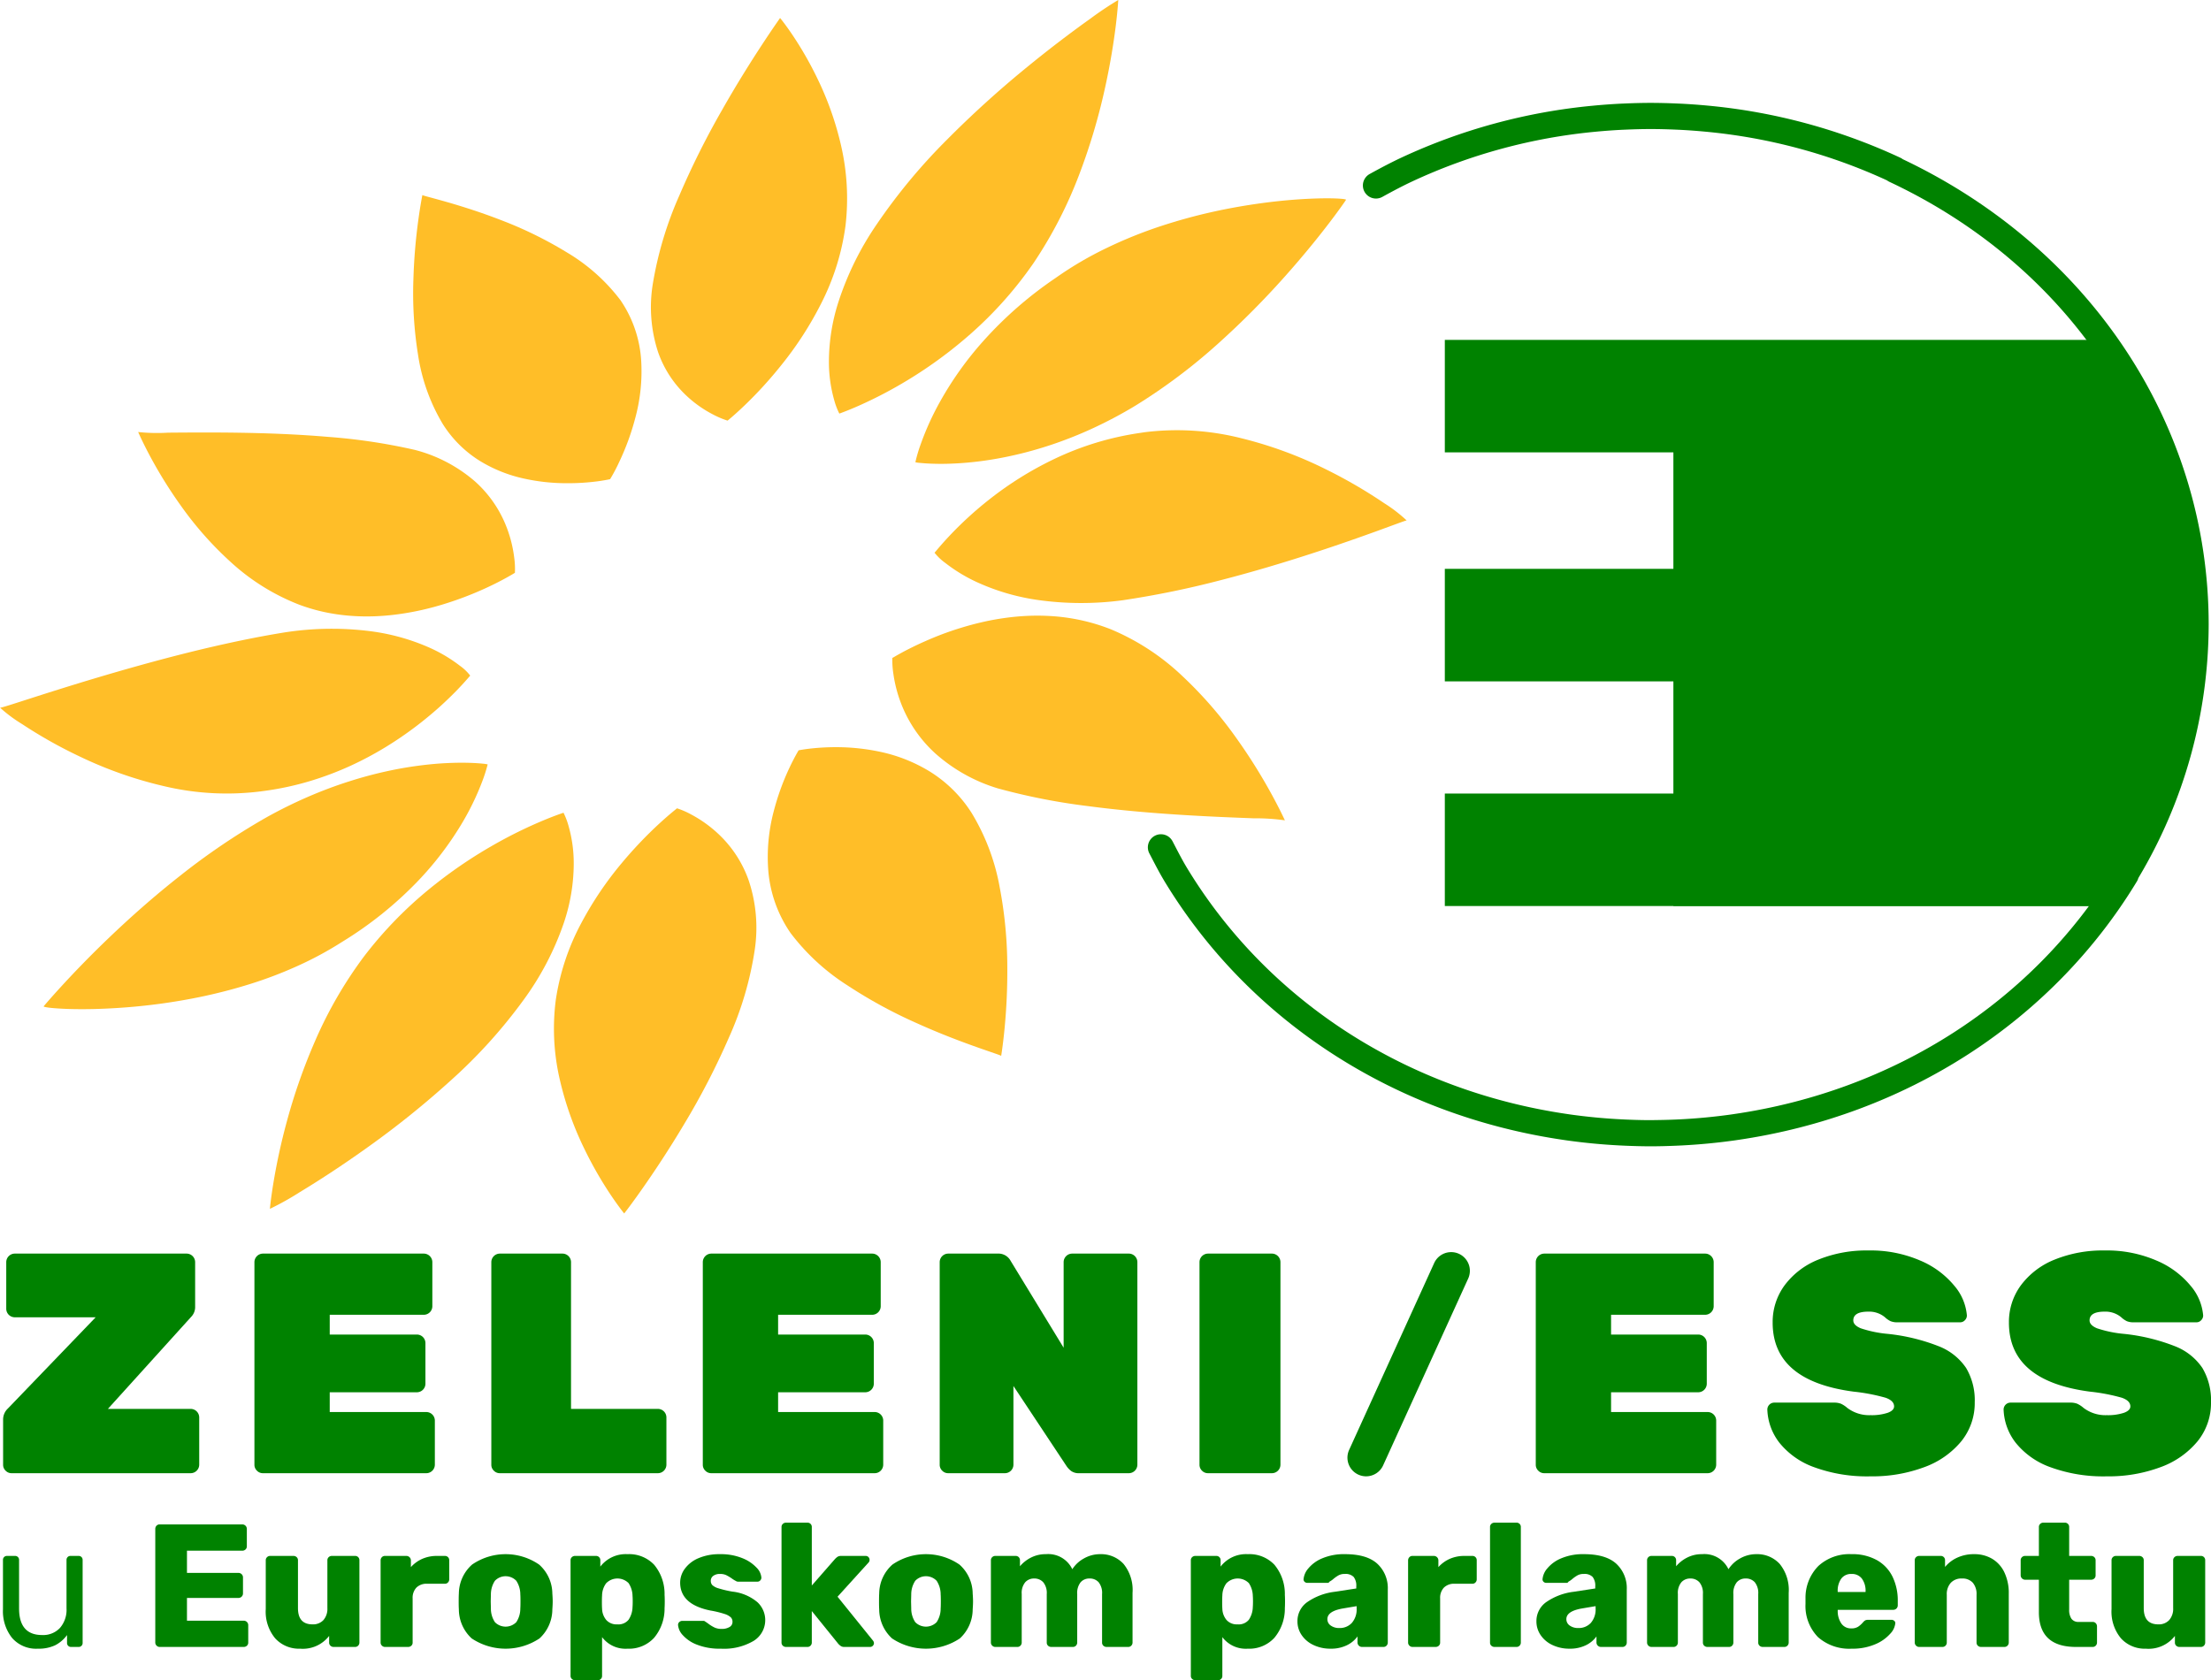
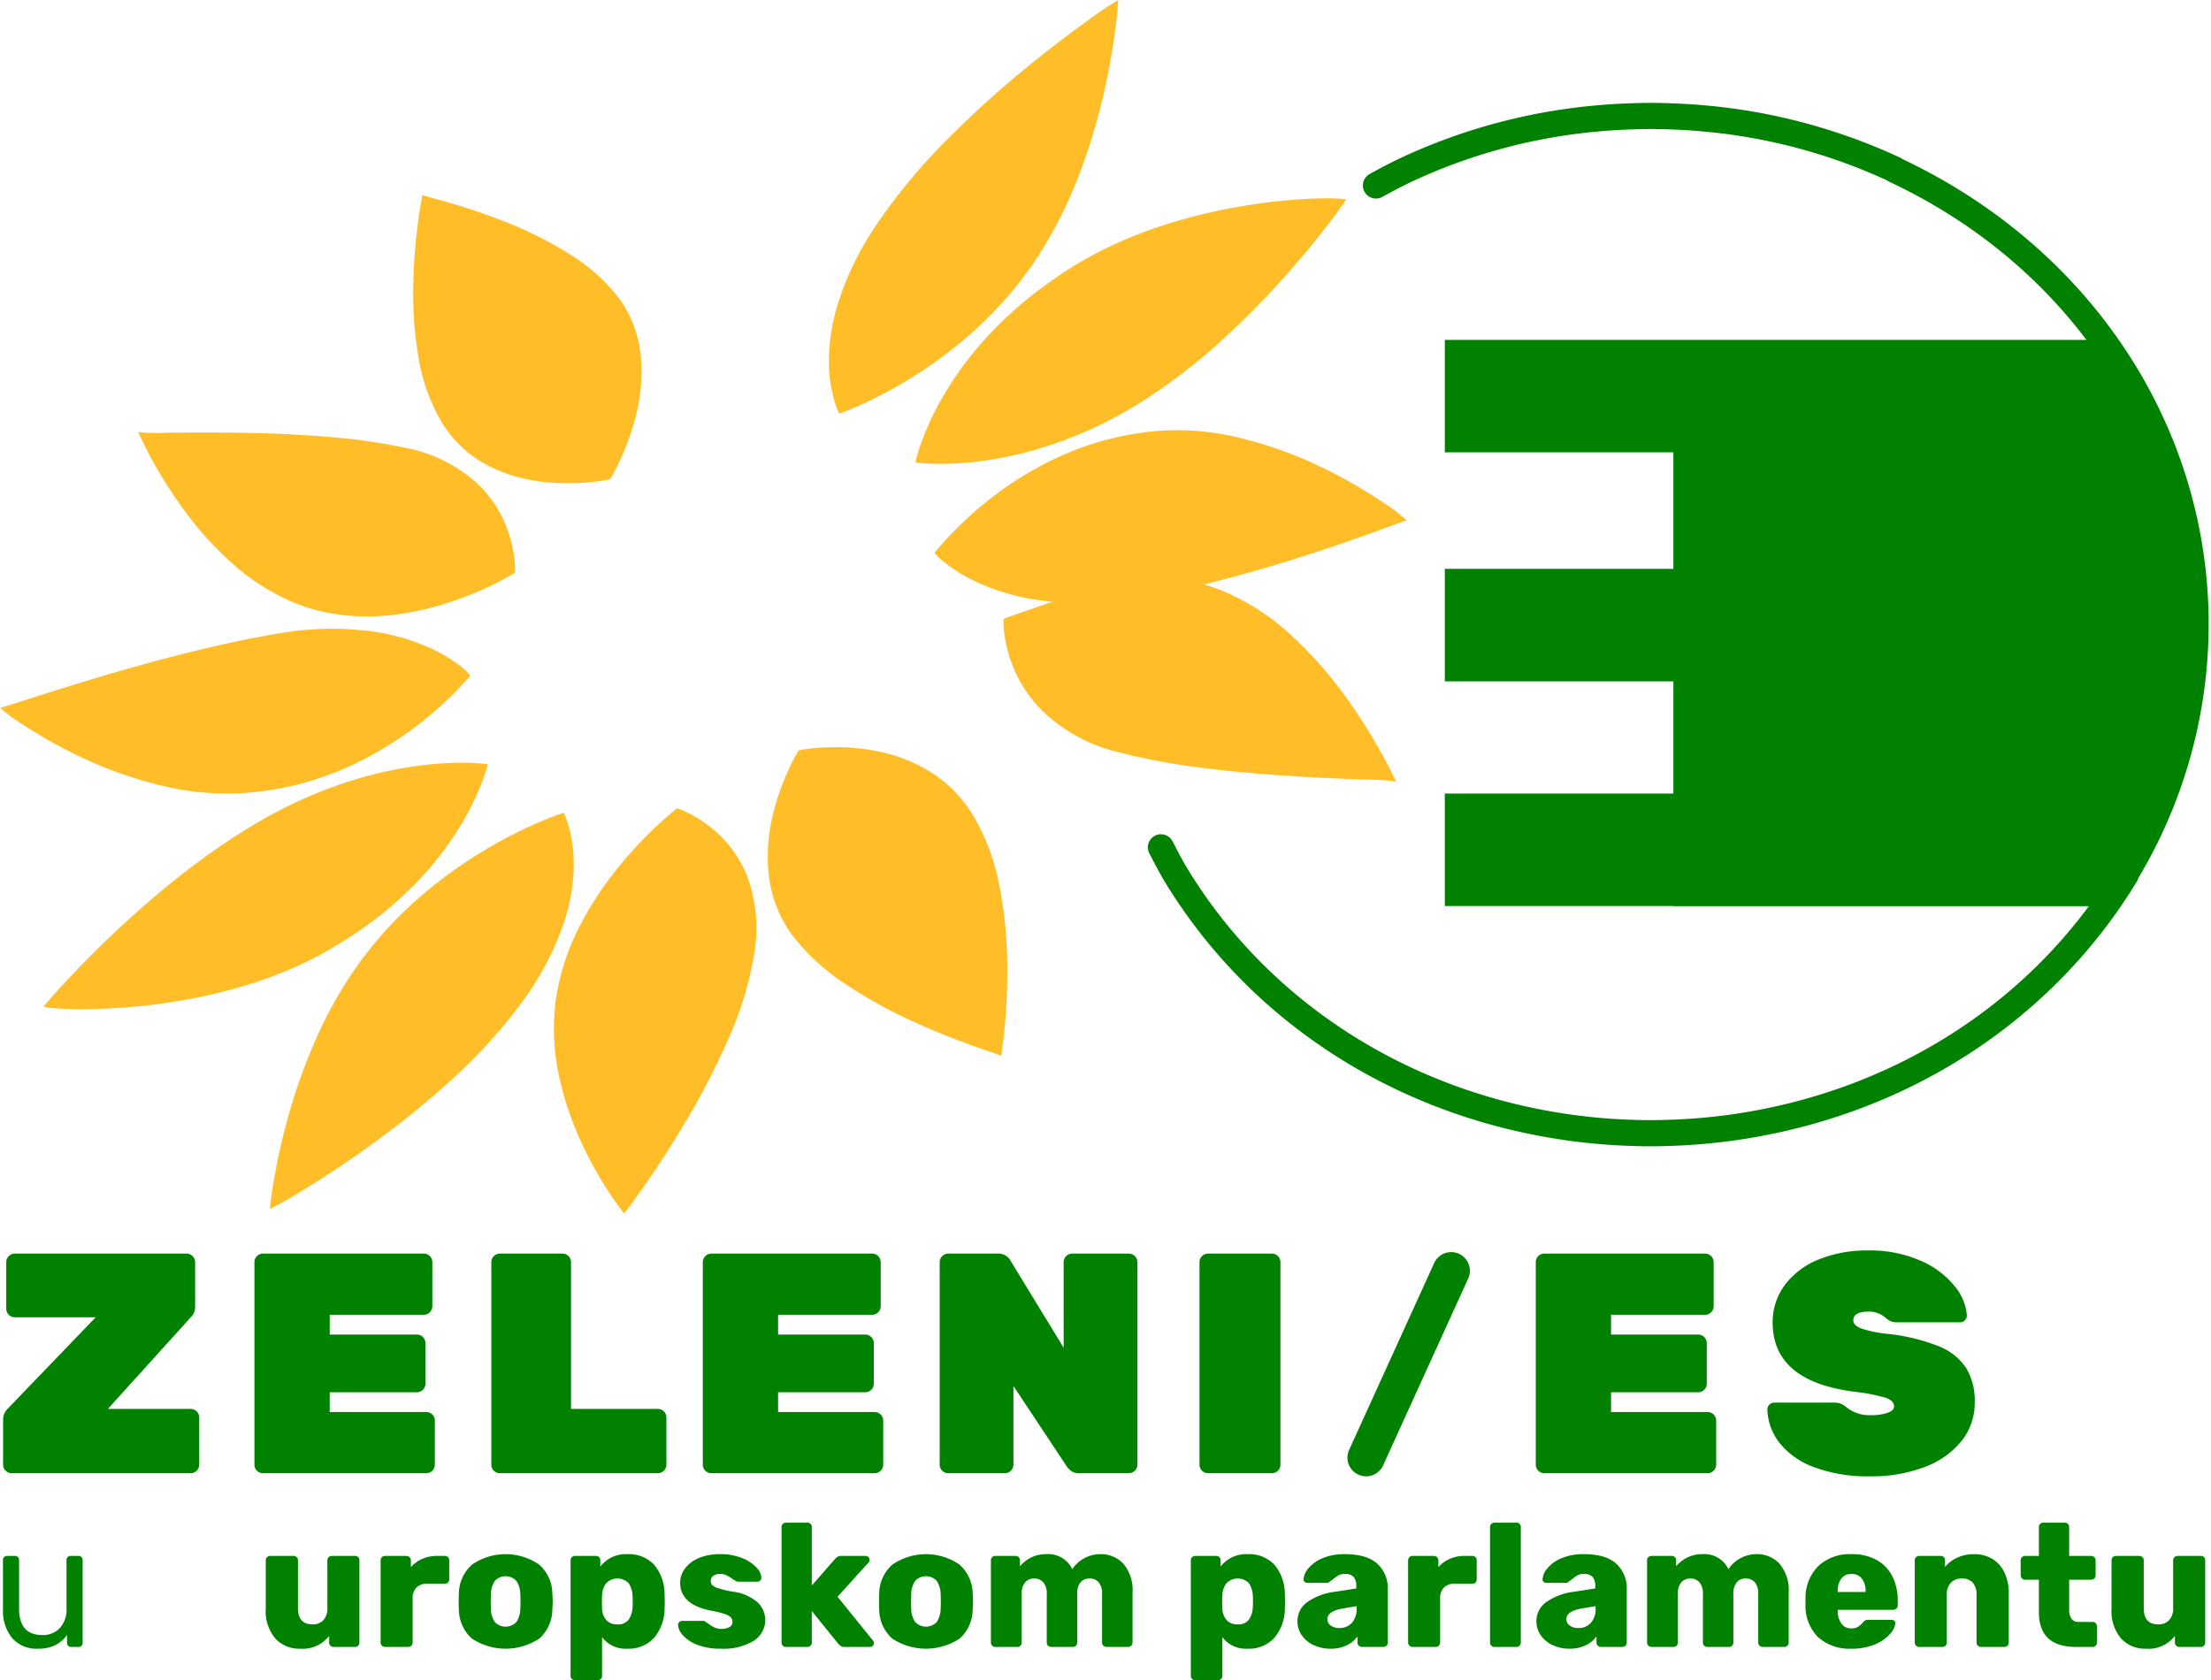
<svg xmlns="http://www.w3.org/2000/svg" id="Layer_1" data-name="Layer 1" width="358.98" height="272.856" viewBox="0 0 358.98 272.856">
  <defs>
    <style>.cls-1{fill:none;}.cls-2{clip-path:url(#clip-path);}.cls-3{fill:#008200;}.cls-4{fill:#ffbe28;}</style>
    <clipPath id="clip-path" transform="translate(-36.434 -47.873)">
      <rect class="cls-1" width="430.866" height="357.165" />
    </clipPath>
  </defs>
  <title>GreensEFA logo-hr</title>
  <g class="cls-2">
    <path class="cls-3" d="M38.394,313.865a6.96,6.96,0,0,1-1.478-4.647v-8.016a.631.631,0,0,1,.654-.654h1.307a.631.631,0,0,1,.654.654v7.873q0,4.322,3.752,4.321a3.742,3.742,0,0,0,2.885-1.151,4.485,4.485,0,0,0,1.066-3.17v-7.873a.631.631,0,0,1,.654-.654h1.308a.631.631,0,0,1,.654.654v13.474a.633.633,0,0,1-.654.653H47.973a.633.633,0,0,1-.654-.653v-1.28a5.442,5.442,0,0,1-1.932,1.662,6.278,6.278,0,0,1-2.814.555,5.171,5.171,0,0,1-4.179-1.748" transform="translate(-36.434 -47.873)" />
-     <path class="cls-3" d="M61.858,315.116a.684.684,0,0,1-.213-.498v-18.447a.743.743,0,0,1,.199-.527.671.671,0,0,1,.512-.213h13.416a.728.728,0,0,1,.739.74v2.813a.668.668,0,0,1-.213.512.739.739,0,0,1-.526.199h-8.982v3.61h8.357a.729.729,0,0,1,.739.739v2.587a.729.729,0,0,1-.739.739h-8.357v3.695h9.21a.728.728,0,0,1,.738.739v2.814a.664.664,0,0,1-.213.512.743.743,0,0,1-.525.199H62.356a.682.682,0,0,1-.498-.213" transform="translate(-36.434 -47.873)" />
    <path class="cls-3" d="M81.117,313.936a6.78,6.78,0,0,1-1.535-4.747v-7.931a.667.667,0,0,1,.213-.511.706.706,0,0,1,.498-.2h3.78a.74.74,0,0,1,.526.2.667.667,0,0,1,.213.511v7.76q0,2.644,2.359,2.644a2.29,2.29,0,0,0,1.777-.697,2.773,2.773,0,0,0,.64-1.947v-7.76a.667.667,0,0,1,.213-.511.739.739,0,0,1,.525-.2h3.752a.683.683,0,0,1,.711.711v13.36a.711.711,0,0,1-.199.498.673.673,0,0,1-.512.213h-3.467a.74.74,0,0,1-.526-.2.664.664,0,0,1-.213-.511v-1.08a5.396,5.396,0,0,1-4.719,2.075,5.212,5.212,0,0,1-4.036-1.677" transform="translate(-36.434 -47.873)" />
    <path class="cls-3" d="M98.442,315.116a.684.684,0,0,1-.213-.498v-13.331a.737.737,0,0,1,.199-.525.665.665,0,0,1,.512-.214h3.467a.729.729,0,0,1,.739.739v1.08a5.436,5.436,0,0,1,1.862-1.35,5.827,5.827,0,0,1,2.373-.469h1.28a.682.682,0,0,1,.71.711v3.098a.703.703,0,0,1-.199.497.664.664,0,0,1-.511.213h-2.871a2.333,2.333,0,0,0-1.748.626,2.413,2.413,0,0,0-.612,1.762v7.163a.668.668,0,0,1-.213.512.743.743,0,0,1-.525.199h-3.752a.682.682,0,0,1-.498-.213" transform="translate(-36.434 -47.873)" />
    <path class="cls-3" d="M113.024,313.95a6.425,6.425,0,0,1-2.089-4.733q-.03-.369-.029-1.279c0-.607.009-1.032.029-1.279a6.363,6.363,0,0,1,2.146-4.705,9.605,9.605,0,0,1,10.886,0,6.366,6.366,0,0,1,2.146,4.705q.057.74.057,1.279,0,.54-.057,1.279a6.425,6.425,0,0,1-2.089,4.733,9.927,9.927,0,0,1-11,0m7.234-2.644a3.972,3.972,0,0,0,.654-2.231c.018-.189.028-.569.028-1.137,0-.569-.01-.947-.028-1.137a4.007,4.007,0,0,0-.654-2.218,2.406,2.406,0,0,0-3.468,0,4.007,4.007,0,0,0-.654,2.218l-.028,1.137.028,1.137a3.972,3.972,0,0,0,.654,2.231,2.434,2.434,0,0,0,3.468,0" transform="translate(-36.434 -47.873)" />
    <path class="cls-3" d="M129.284,320.531a.668.668,0,0,1-.214-.512v-18.76a.668.668,0,0,1,.214-.512.737.737,0,0,1,.525-.199h3.383a.683.683,0,0,1,.711.711v1.023a5.2,5.2,0,0,1,4.405-2.019,5.591,5.591,0,0,1,4.335,1.72,7.404,7.404,0,0,1,1.691,4.904c.019.247.029.596.029,1.051s-.01.816-.029,1.08a7.365,7.365,0,0,1-1.705,4.832,5.527,5.527,0,0,1-4.321,1.763,4.761,4.761,0,0,1-4.121-1.876v6.282a.68.68,0,0,1-.711.71h-3.667a.74.74,0,0,1-.525-.198m9.209-9.622a3.895,3.895,0,0,0,.64-2.09c.018-.188.028-.482.028-.881,0-.397-.01-.691-.028-.881a3.9,3.9,0,0,0-.64-2.089,2.556,2.556,0,0,0-3.652.029,3.43,3.43,0,0,0-.654,1.974c-.019.248-.028.608-.028,1.082,0,.454.009.805.028,1.051a2.985,2.985,0,0,0,.668,1.833,2.225,2.225,0,0,0,1.805.725,2.124,2.124,0,0,0,1.833-.753" transform="translate(-36.434 -47.873)" />
    <path class="cls-3" d="M149.593,314.96a5.921,5.921,0,0,1-2.317-1.563,2.713,2.713,0,0,1-.753-1.65.597.597,0,0,1,.213-.469.699.699,0,0,1,.469-.184h3.44a.389.389,0,0,1,.284.113,6.291,6.291,0,0,1,.54.37,5.736,5.736,0,0,0,1.009.612,2.718,2.718,0,0,0,1.123.212,2.421,2.421,0,0,0,1.264-.298.93.93,0,0,0,.498-.838,1.031,1.031,0,0,0-.27-.74,2.74,2.74,0,0,0-1.023-.554,15.807,15.807,0,0,0-2.289-.554q-4.917-.995-4.917-4.548a3.808,3.808,0,0,1,.753-2.231,5.248,5.248,0,0,1,2.217-1.72,8.553,8.553,0,0,1,3.511-.654,9.25,9.25,0,0,1,3.596.639,6.334,6.334,0,0,1,2.316,1.536,2.586,2.586,0,0,1,.796,1.634.647.647,0,0,1-.185.454.58.58,0,0,1-.44.2h-3.127a.622.622,0,0,1-.398-.114,4.544,4.544,0,0,1-.682-.426,7.682,7.682,0,0,0-.896-.527,2.275,2.275,0,0,0-.98-.184,1.753,1.753,0,0,0-1.108.312.97.97,0,0,0-.398.796,1.005,1.005,0,0,0,.241.697,2.451,2.451,0,0,0,.995.526,17.742,17.742,0,0,0,2.288.54,7.572,7.572,0,0,1,4.051,1.719,3.967,3.967,0,0,1-.626,6.283,9.481,9.481,0,0,1-5.301,1.264,10.126,10.126,0,0,1-3.894-.653" transform="translate(-36.434 -47.873)" />
    <path class="cls-3" d="M163.535,315.13a.668.668,0,0,1-.213-.512v-18.759a.669.669,0,0,1,.213-.512.739.739,0,0,1,.526-.199h3.468a.682.682,0,0,1,.71.711v9.493l3.781-4.321c.037-.038.109-.103.213-.199a1.139,1.139,0,0,1,.327-.213,1.122,1.122,0,0,1,.426-.071h4.008a.6.6,0,0,1,.441.185.638.638,0,0,1,.184.469.624.624,0,0,1-.198.454l-5.003,5.515,5.713,7.078a.763.763,0,0,1,.199.427.631.631,0,0,1-.654.653h-4.121a1.086,1.086,0,0,1-.555-.113,2.561,2.561,0,0,1-.44-.37l-4.321-5.344v5.116a.703.703,0,0,1-.199.498.667.667,0,0,1-.511.213h-3.468a.739.739,0,0,1-.526-.199" transform="translate(-36.434 -47.873)" />
    <path class="cls-3" d="M181.271,313.95a6.425,6.425,0,0,1-2.089-4.733q-.03-.369-.029-1.279c0-.607.009-1.032.029-1.279a6.363,6.363,0,0,1,2.146-4.705,9.605,9.605,0,0,1,10.886,0,6.366,6.366,0,0,1,2.146,4.705q.057.74.057,1.279,0,.54-.057,1.279a6.425,6.425,0,0,1-2.089,4.733,9.927,9.927,0,0,1-11,0m7.234-2.644a3.972,3.972,0,0,0,.654-2.231c.018-.189.028-.569.028-1.137,0-.569-.01-.947-.028-1.137a4.007,4.007,0,0,0-.654-2.218,2.406,2.406,0,0,0-3.468,0,4.007,4.007,0,0,0-.654,2.218l-.028,1.137.028,1.137a3.972,3.972,0,0,0,.654,2.231,2.434,2.434,0,0,0,3.468,0" transform="translate(-36.434 -47.873)" />
    <path class="cls-3" d="M197.531,315.116a.684.684,0,0,1-.213-.498v-13.359a.671.671,0,0,1,.213-.512.705.705,0,0,1,.498-.199h3.296a.682.682,0,0,1,.711.711v.966a5.706,5.706,0,0,1,1.763-1.393,5.168,5.168,0,0,1,2.444-.569,4.322,4.322,0,0,1,4.292,2.445,5.184,5.184,0,0,1,1.905-1.762,5.276,5.276,0,0,1,2.615-.683,4.942,4.942,0,0,1,3.795,1.579,6.697,6.697,0,0,1,1.464,4.704v8.072a.712.712,0,0,1-.2.498.667.667,0,0,1-.511.213h-3.496a.744.744,0,0,1-.526-.199.669.669,0,0,1-.214-.512v-7.873a2.793,2.793,0,0,0-.554-1.919,1.914,1.914,0,0,0-1.492-.611,1.852,1.852,0,0,0-1.436.611,2.798,2.798,0,0,0-.554,1.919v7.873a.711.711,0,0,1-.199.498.669.669,0,0,1-.511.213h-3.497a.745.745,0,0,1-.526-.199.668.668,0,0,1-.213-.512v-7.873a2.747,2.747,0,0,0-.568-1.919,1.928,1.928,0,0,0-1.478-.611,1.894,1.894,0,0,0-1.45.611,2.7,2.7,0,0,0-.568,1.891v7.901a.708.708,0,0,1-.2.498.667.667,0,0,1-.511.213h-3.581a.682.682,0,0,1-.498-.213" transform="translate(-36.434 -47.873)" />
    <path class="cls-3" d="M229.992,320.531a.671.671,0,0,1-.213-.512v-18.76a.671.671,0,0,1,.213-.512.741.741,0,0,1,.526-.199h3.383a.68.68,0,0,1,.71.711v1.023a5.203,5.203,0,0,1,4.406-2.019,5.591,5.591,0,0,1,4.335,1.72,7.41,7.41,0,0,1,1.692,4.904c.018.247.028.596.028,1.051s-.01.816-.028,1.08a7.371,7.371,0,0,1-1.706,4.832,5.529,5.529,0,0,1-4.321,1.763,4.765,4.765,0,0,1-4.122-1.876v6.282a.679.679,0,0,1-.71.71h-3.667a.745.745,0,0,1-.526-.198m9.21-9.622a3.895,3.895,0,0,0,.64-2.09c.018-.188.028-.482.028-.881,0-.397-.01-.691-.028-.881a3.9,3.9,0,0,0-.64-2.089,2.556,2.556,0,0,0-3.652.029,3.431,3.431,0,0,0-.655,1.974c-.018.248-.028.608-.028,1.082,0,.454.01.805.028,1.051a2.997,2.997,0,0,0,.668,1.833,2.228,2.228,0,0,0,1.806.725,2.124,2.124,0,0,0,1.833-.753" transform="translate(-36.434 -47.873)" />
    <path class="cls-3" d="M249.719,315.03a4.691,4.691,0,0,1-1.933-1.606,3.9,3.9,0,0,1-.696-2.246,3.755,3.755,0,0,1,1.605-3.14,9.929,9.929,0,0,1,4.42-1.664l3.526-.54v-.34a2.29,2.29,0,0,0-.427-1.536,1.855,1.855,0,0,0-1.449-.483,2.06,2.06,0,0,0-.953.199,5.192,5.192,0,0,0-.867.597,3.473,3.473,0,0,1-.654.455.328.328,0,0,1-.284.199H248.71a.634.634,0,0,1-.469-.184.515.515,0,0,1-.157-.442,3.112,3.112,0,0,1,.768-1.719,5.801,5.801,0,0,1,2.246-1.634,9.008,9.008,0,0,1,3.723-.683q3.525,0,5.231,1.55a5.384,5.384,0,0,1,1.705,4.192v8.613a.711.711,0,0,1-.199.498.673.673,0,0,1-.512.213H257.55a.73.73,0,0,1-.711-.711v-.995a4.581,4.581,0,0,1-1.734,1.435,5.843,5.843,0,0,1-2.643.555,6.358,6.358,0,0,1-2.743-.583m6.196-3.596a3.34,3.34,0,0,0,.782-2.388v-.341l-2.359.399q-2.388.455-2.388,1.705a1.235,1.235,0,0,0,.555,1.052,2.301,2.301,0,0,0,1.378.397,2.671,2.671,0,0,0,2.032-.824" transform="translate(-36.434 -47.873)" />
    <path class="cls-3" d="M265.267,315.116a.684.684,0,0,1-.213-.498v-13.331a.741.741,0,0,1,.199-.525.665.665,0,0,1,.512-.214h3.468a.731.731,0,0,1,.739.739v1.08a5.432,5.432,0,0,1,1.861-1.35,5.829,5.829,0,0,1,2.374-.469h1.279a.683.683,0,0,1,.711.711v3.098a.704.704,0,0,1-.2.497.662.662,0,0,1-.511.213h-2.87a2.331,2.331,0,0,0-1.748.626,2.409,2.409,0,0,0-.612,1.762v7.163a.665.665,0,0,1-.214.512.741.741,0,0,1-.525.199h-3.752a.685.685,0,0,1-.498-.213" transform="translate(-36.434 -47.873)" />
    <path class="cls-3" d="M278.569,315.13a.668.668,0,0,1-.213-.512v-18.759a.669.669,0,0,1,.213-.512.741.741,0,0,1,.526-.199h3.553a.682.682,0,0,1,.711.711v18.759a.703.703,0,0,1-.199.498.669.669,0,0,1-.512.213h-3.553a.741.741,0,0,1-.526-.199" transform="translate(-36.434 -47.873)" />
    <path class="cls-3" d="M288.519,315.03a4.691,4.691,0,0,1-1.933-1.606,3.9,3.9,0,0,1-.696-2.246,3.755,3.755,0,0,1,1.605-3.14,9.929,9.929,0,0,1,4.42-1.664l3.526-.54v-.34a2.29,2.29,0,0,0-.427-1.536,1.855,1.855,0,0,0-1.449-.483,2.06,2.06,0,0,0-.953.199,5.192,5.192,0,0,0-.867.597,3.472,3.472,0,0,1-.654.455.327.327,0,0,1-.284.199h-3.297a.634.634,0,0,1-.469-.184.515.515,0,0,1-.157-.442,3.112,3.112,0,0,1,.768-1.719,5.801,5.801,0,0,1,2.246-1.634,9.008,9.008,0,0,1,3.723-.683q3.525,0,5.231,1.55a5.384,5.384,0,0,1,1.705,4.192v8.613a.711.711,0,0,1-.199.498.673.673,0,0,1-.512.213h-3.496a.73.73,0,0,1-.711-.711v-.995a4.581,4.581,0,0,1-1.734,1.435,5.843,5.843,0,0,1-2.643.555,6.358,6.358,0,0,1-2.743-.583m6.196-3.596a3.34,3.34,0,0,0,.782-2.388v-.341l-2.359.399q-2.388.455-2.388,1.705a1.235,1.235,0,0,0,.555,1.052,2.301,2.301,0,0,0,1.378.397,2.671,2.671,0,0,0,2.032-.824" transform="translate(-36.434 -47.873)" />
    <path class="cls-3" d="M304.065,315.116a.684.684,0,0,1-.213-.498v-13.359a.671.671,0,0,1,.213-.512.708.708,0,0,1,.498-.199h3.297a.682.682,0,0,1,.711.711v.966a5.706,5.706,0,0,1,1.763-1.393,5.162,5.162,0,0,1,2.444-.569,4.322,4.322,0,0,1,4.292,2.445,5.189,5.189,0,0,1,1.904-1.762,5.282,5.282,0,0,1,2.615-.683,4.941,4.941,0,0,1,3.795,1.579,6.693,6.693,0,0,1,1.464,4.704v8.072a.707.707,0,0,1-.199.498.671.671,0,0,1-.512.213h-3.496a.744.744,0,0,1-.526-.199.668.668,0,0,1-.213-.512v-7.873a2.798,2.798,0,0,0-.554-1.919,1.918,1.918,0,0,0-1.493-.611,1.85,1.85,0,0,0-1.435.611,2.793,2.793,0,0,0-.554,1.919v7.873a.711.711,0,0,1-.199.498.669.669,0,0,1-.512.213h-3.496a.744.744,0,0,1-.526-.199.669.669,0,0,1-.214-.512v-7.873a2.747,2.747,0,0,0-.568-1.919,1.927,1.927,0,0,0-1.477-.611,1.896,1.896,0,0,0-1.451.611,2.7,2.7,0,0,0-.568,1.891v7.901a.706.706,0,0,1-.199.498.669.669,0,0,1-.512.213h-3.581a.685.685,0,0,1-.498-.213" transform="translate(-36.434 -47.873)" />
    <path class="cls-3" d="M331.624,313.752a7.226,7.226,0,0,1-2.047-5.415v-.882a7.325,7.325,0,0,1,2.104-5.287,7.447,7.447,0,0,1,5.372-1.905,8.127,8.127,0,0,1,4.135.981,6.223,6.223,0,0,1,2.531,2.701,8.816,8.816,0,0,1,.837,3.908v.71a.724.724,0,0,1-.738.739h-9.011v.171a3.565,3.565,0,0,0,.597,2.061,1.884,1.884,0,0,0,1.62.782,1.973,1.973,0,0,0,1.095-.27,3.809,3.809,0,0,0,.781-.697,1.515,1.515,0,0,1,.412-.355,1.297,1.297,0,0,1,.498-.071h3.724a.662.662,0,0,1,.44.156.482.482,0,0,1,.185.384,2.898,2.898,0,0,1-.839,1.734,6.64,6.64,0,0,1-2.444,1.705,9.316,9.316,0,0,1-3.795.711,7.669,7.669,0,0,1-5.457-1.861m7.703-7.349v-.057a3.325,3.325,0,0,0-.598-2.117,2.017,2.017,0,0,0-1.676-.754,1.981,1.981,0,0,0-1.664.754,3.393,3.393,0,0,0-.582,2.117v.057Z" transform="translate(-36.434 -47.873)" />
    <path class="cls-3" d="M347.527,315.116a.684.684,0,0,1-.213-.498v-13.359a.671.671,0,0,1,.213-.512.708.708,0,0,1,.498-.199h3.496a.682.682,0,0,1,.711.711v1.08a5.584,5.584,0,0,1,1.976-1.507,6.429,6.429,0,0,1,2.771-.569,5.621,5.621,0,0,1,2.885.74,5.086,5.086,0,0,1,1.989,2.188,7.739,7.739,0,0,1,.726,3.496v7.931a.715.715,0,0,1-.199.498.671.671,0,0,1-.512.213h-3.78a.748.748,0,0,1-.527-.199.671.671,0,0,1-.213-.512v-7.76a2.846,2.846,0,0,0-.611-1.961,2.26,2.26,0,0,0-1.776-.682,2.337,2.337,0,0,0-1.791.696,2.734,2.734,0,0,0-.654,1.947v7.76a.707.707,0,0,1-.199.498.671.671,0,0,1-.512.213h-3.78a.685.685,0,0,1-.498-.213" transform="translate(-36.434 -47.873)" />
    <path class="cls-3" d="M367.469,309.673v-5.259h-2.246a.728.728,0,0,1-.71-.711v-2.444a.667.667,0,0,1,.213-.512.701.701,0,0,1,.497-.199h2.246v-4.689a.666.666,0,0,1,.213-.512.703.703,0,0,1,.497-.199h3.497a.682.682,0,0,1,.71.711v4.689h3.554a.739.739,0,0,1,.525.199.667.667,0,0,1,.213.512v2.444a.664.664,0,0,1-.213.512.739.739,0,0,1-.525.199h-3.554v4.832a2.558,2.558,0,0,0,.37,1.507,1.371,1.371,0,0,0,1.193.512h2.247a.662.662,0,0,1,.51.213.739.739,0,0,1,.2.525v2.615a.704.704,0,0,1-.2.498.665.665,0,0,1-.51.213h-2.702q-6.026,0-6.025-5.656" transform="translate(-36.434 -47.873)" />
    <path class="cls-3" d="M380.799,313.936a6.784,6.784,0,0,1-1.534-4.747v-7.931a.664.664,0,0,1,.213-.511.702.702,0,0,1,.497-.2h3.781a.739.739,0,0,1,.525.2.664.664,0,0,1,.213.511v7.76q0,2.644,2.36,2.644a2.289,2.289,0,0,0,1.776-.697,2.768,2.768,0,0,0,.64-1.947v-7.76a.664.664,0,0,1,.214-.511.736.736,0,0,1,.525-.2h3.752a.683.683,0,0,1,.711.711v13.36a.711.711,0,0,1-.199.498.673.673,0,0,1-.512.213h-3.468a.736.736,0,0,1-.525-.2.661.661,0,0,1-.214-.511v-1.08a5.393,5.393,0,0,1-4.718,2.075,5.213,5.213,0,0,1-4.037-1.677" transform="translate(-36.434 -47.873)" />
    <path class="cls-3" d="M37.346,286.707a1.319,1.319,0,0,1-.407-.968v-7.336a2.441,2.441,0,0,1,.764-1.783l14.264-14.825H38.824a1.392,1.392,0,0,1-1.376-1.375v-7.591a1.393,1.393,0,0,1,1.376-1.376h27.917a1.393,1.393,0,0,1,1.376,1.376v7.234a2.278,2.278,0,0,1-.663,1.681l-13.5,14.927h13.449a1.392,1.392,0,0,1,1.376,1.375v7.693a1.392,1.392,0,0,1-1.376,1.375H38.314a1.323,1.323,0,0,1-.968-.407" transform="translate(-36.434 -47.873)" />
    <path class="cls-3" d="M78.151,286.707a1.32,1.32,0,0,1-.408-.968v-32.91a1.393,1.393,0,0,1,1.376-1.376h26.134a1.393,1.393,0,0,1,1.376,1.376v7.183a1.393,1.393,0,0,1-1.376,1.376H89.97v3.209h14.162a1.393,1.393,0,0,1,1.376,1.376v6.623a1.393,1.393,0,0,1-1.376,1.375H89.97v3.21h15.691a1.39,1.39,0,0,1,1.375,1.375v7.183a1.39,1.39,0,0,1-1.375,1.375h-26.542a1.323,1.323,0,0,1-.968-.407" transform="translate(-36.434 -47.873)" />
    <path class="cls-3" d="M116.614,286.707a1.32,1.32,0,0,1-.408-.968v-32.91a1.393,1.393,0,0,1,1.376-1.376h10.189a1.392,1.392,0,0,1,1.375,1.376v23.842h14.112a1.39,1.39,0,0,1,1.375,1.375v7.693a1.39,1.39,0,0,1-1.375,1.375h-25.676a1.323,1.323,0,0,1-.968-.407" transform="translate(-36.434 -47.873)" />
    <path class="cls-3" d="M150.95,286.707a1.32,1.32,0,0,1-.408-.968v-32.91a1.393,1.393,0,0,1,1.376-1.376h26.134a1.393,1.393,0,0,1,1.376,1.376v7.183a1.393,1.393,0,0,1-1.376,1.376h-15.283v3.209h14.162a1.393,1.393,0,0,1,1.376,1.376v6.623a1.393,1.393,0,0,1-1.376,1.375h-14.162v3.21h15.691a1.39,1.39,0,0,1,1.375,1.375v7.183a1.39,1.39,0,0,1-1.375,1.375h-26.542a1.323,1.323,0,0,1-.968-.407" transform="translate(-36.434 -47.873)" />
    <path class="cls-3" d="M189.412,286.707a1.32,1.32,0,0,1-.408-.968v-32.91a1.393,1.393,0,0,1,1.376-1.376h8.049a2.233,2.233,0,0,1,2.089,1.172l8.609,14.111v-13.907a1.393,1.393,0,0,1,1.376-1.376h9.22a1.392,1.392,0,0,1,1.376,1.376v32.91a1.39,1.39,0,0,1-1.376,1.375h-8.048a2.121,2.121,0,0,1-1.325-.356,3.446,3.446,0,0,1-.764-.816l-8.61-12.99v12.787a1.39,1.39,0,0,1-1.375,1.375h-9.221a1.323,1.323,0,0,1-.968-.407" transform="translate(-36.434 -47.873)" />
    <path class="cls-3" d="M231.593,286.707a1.323,1.323,0,0,1-.407-.968v-32.91a1.392,1.392,0,0,1,1.376-1.376h10.392a1.392,1.392,0,0,1,1.375,1.376v32.91a1.39,1.39,0,0,1-1.375,1.375h-10.392a1.325,1.325,0,0,1-.969-.407" transform="translate(-36.434 -47.873)" />
    <path class="cls-3" d="M286.19,286.707a1.323,1.323,0,0,1-.407-.968v-32.91a1.392,1.392,0,0,1,1.376-1.376h26.134a1.395,1.395,0,0,1,1.376,1.376v7.183a1.395,1.395,0,0,1-1.376,1.376h-15.284v3.209h14.162a1.392,1.392,0,0,1,1.376,1.376v6.623a1.392,1.392,0,0,1-1.376,1.375h-14.162v3.21h15.691a1.39,1.39,0,0,1,1.376,1.375v7.183a1.39,1.39,0,0,1-1.376,1.375h-26.541a1.325,1.325,0,0,1-.969-.407" transform="translate(-36.434 -47.873)" />
    <path class="cls-3" d="M330.995,286.146a12.744,12.744,0,0,1-5.63-3.948,9.287,9.287,0,0,1-1.986-5.426,1.13,1.13,0,0,1,1.121-1.12h9.679a3.06,3.06,0,0,1,1.146.178,4.345,4.345,0,0,1,1.044.687,5.877,5.877,0,0,0,3.771,1.172,8.264,8.264,0,0,0,2.776-.382q1.042-.382,1.044-1.044,0-.916-1.375-1.401a30.663,30.663,0,0,0-5.196-.993q-13.145-1.732-13.144-11.208a10.028,10.028,0,0,1,1.961-6.088,12.709,12.709,0,0,1,5.476-4.152,20.765,20.765,0,0,1,8.101-1.477,20.284,20.284,0,0,1,8.405,1.63,14.401,14.401,0,0,1,5.553,4.1,8.496,8.496,0,0,1,2.038,4.815,1.079,1.079,0,0,1-.331.79,1.026,1.026,0,0,1-.739.331h-10.189a2.842,2.842,0,0,1-1.121-.179,3.59,3.59,0,0,1-.917-.637,4.002,4.002,0,0,0-2.699-.917q-2.447,0-2.445,1.427,0,.765,1.197,1.274a19.212,19.212,0,0,0,4.457.917,31.426,31.426,0,0,1,8.177,1.987,9.54,9.54,0,0,1,4.483,3.54,10.261,10.261,0,0,1,1.401,5.578,9.83,9.83,0,0,1-2.191,6.343,13.943,13.943,0,0,1-6.037,4.203,24.096,24.096,0,0,1-8.685,1.478,24.999,24.999,0,0,1-9.145-1.478" transform="translate(-36.434 -47.873)" />
-     <path class="cls-3" d="M369.356,286.146a12.744,12.744,0,0,1-5.63-3.948,9.287,9.287,0,0,1-1.986-5.426,1.13,1.13,0,0,1,1.121-1.12h9.679a3.061,3.061,0,0,1,1.146.178,4.345,4.345,0,0,1,1.044.687,5.878,5.878,0,0,0,3.771,1.172,8.264,8.264,0,0,0,2.776-.382q1.043-.382,1.044-1.044,0-.916-1.375-1.401a30.663,30.663,0,0,0-5.196-.993q-13.145-1.732-13.144-11.208a10.028,10.028,0,0,1,1.961-6.088,12.709,12.709,0,0,1,5.476-4.152,20.765,20.765,0,0,1,8.101-1.477,20.284,20.284,0,0,1,8.405,1.63,14.4,14.4,0,0,1,5.553,4.1,8.496,8.496,0,0,1,2.038,4.815,1.079,1.079,0,0,1-.331.79,1.026,1.026,0,0,1-.739.331h-10.189a2.842,2.842,0,0,1-1.121-.179,3.591,3.591,0,0,1-.917-.637,4.002,4.002,0,0,0-2.699-.917q-2.447,0-2.445,1.427,0,.765,1.197,1.274a19.212,19.212,0,0,0,4.457.917,31.426,31.426,0,0,1,8.177,1.987,9.54,9.54,0,0,1,4.483,3.54,10.261,10.261,0,0,1,1.401,5.578,9.83,9.83,0,0,1-2.191,6.343,13.943,13.943,0,0,1-6.037,4.203,24.096,24.096,0,0,1-8.685,1.478,24.999,24.999,0,0,1-9.145-1.478" transform="translate(-36.434 -47.873)" />
    <path class="cls-3" d="M258.239,287.621a3.032,3.032,0,0,1-2.76-4.288l13.808-30.343a3.034,3.034,0,1,1,5.524,2.512l-13.812,30.343a3.035,3.035,0,0,1-2.76,1.776" transform="translate(-36.434 -47.873)" />
    <path class="cls-3" d="M392.471,149.857a79.908,79.908,0,0,1-14.025,45.176h-70.32v-.024h-37.109v-18.269h37.109v-18.219h-37.109v-18.27h37.109v-18.915h-37.109v-18.269h106.337a80.12,80.12,0,0,1,15.117,46.79" transform="translate(-36.434 -47.873)" />
-     <path class="cls-4" d="M163.088,50.794h0c0,.01-1.133,1.595-2.875,4.252-1.745,2.655-4.099,6.375-6.525,10.655a134.532,134.532,0,0,0-6.994,14.006,59.036,59.036,0,0,0-4.273,14.295,23.428,23.428,0,0,0,.855,11.037,17.618,17.618,0,0,0,4.287,6.783,19.016,19.016,0,0,0,4.749,3.418,13.892,13.892,0,0,0,2.253.94s1.055-.841,2.678-2.393a66.903,66.903,0,0,0,6.051-6.627,56.52,56.52,0,0,0,6.48-10.032,39.225,39.225,0,0,0,3.939-12.614,38.113,38.113,0,0,0-.712-12.952,50.585,50.585,0,0,0-3.758-10.74,57.516,57.516,0,0,0-4.175-7.323c-1.171-1.736-1.976-2.705-1.98-2.705" transform="translate(-36.434 -47.873)" />
    <path class="cls-4" d="M83.165,150.495c-.027.004-.05.008-.078.013a.209.209,0,0,0-.079.01.539.539,0,0,1-.076.009c-.029.004-.055.008-.084.014-5.135.818-10.505,1.982-15.701,3.267-5.188,1.293-10.201,2.705-14.617,4.018-4.414,1.31-8.235,2.531-11.047,3.431-2.805.906-4.606,1.49-4.976,1.542h-.069c0-.006-.004-.006-.004-.01a23.377,23.377,0,0,0,3.56,2.655,75.909,75.909,0,0,0,9.503,5.338,65.819,65.819,0,0,0,13.522,4.749,44.059,44.059,0,0,0,15.615.876.345.345,0,0,0,.065-.004.361.361,0,0,1,.065-.008c.017-.005.04-.005.063-.009.019-.006.042-.006.059-.01.046-.006.084-.013.124-.019.036,0,.078-.009.118-.013a1.122,1.122,0,0,1,.12-.014c.041-.009.077-.013.119-.019a48.132,48.132,0,0,0,7.441-1.608,51.597,51.597,0,0,0,6.595-2.495,55.464,55.464,0,0,0,5.703-3.048c1.749-1.07,3.34-2.172,4.771-3.254,1.434-1.083,2.701-2.144,3.804-3.123,1.096-.982,2.023-1.886,2.778-2.655.748-.767,1.325-1.402,1.71-1.844.393-.439.597-.691.61-.691a7.641,7.641,0,0,0-1.667-1.597,24.244,24.244,0,0,0-5.274-3.088,34.554,34.554,0,0,0-9.208-2.524,49.928,49.928,0,0,0-13.465.111" transform="translate(-36.434 -47.873)" />
    <path class="cls-4" d="M222.464,118.042c-.068.009-.137.017-.209.027-.069.009-.138.022-.212.032-.067.009-.136.019-.204.032-.074.01-.144.023-.21.031a48.252,48.252,0,0,0-14.108,4.288,55.979,55.979,0,0,0-10.482,6.545,59.243,59.243,0,0,0-6.549,6.001c-1.499,1.595-2.285,2.627-2.325,2.632a8.658,8.658,0,0,0,1.736,1.654,26.013,26.013,0,0,0,5.471,3.274,35.861,35.861,0,0,0,9.497,2.74,50.547,50.547,0,0,0,13.824.056,150.045,150.045,0,0,0,15.955-3.268c5.238-1.348,10.256-2.861,14.648-4.288,4.393-1.424,8.152-2.76,10.873-3.746,2.72-.992,4.4-1.627,4.629-1.66h.029v.004a24.002,24.002,0,0,0-3.649-2.806,80.103,80.103,0,0,0-9.637-5.585,66.381,66.381,0,0,0-13.588-4.971,42.541,42.541,0,0,0-15.489-.992" transform="translate(-36.434 -47.873)" />
    <path class="cls-4" d="M58.858,118.008h0v.009l.004.01.004.004a.016.016,0,0,1-.004-.01.014.014,0,0,1-.004-.009Zm.008.023c.082.183.713,1.631,1.869,3.807a73.677,73.677,0,0,0,5.046,8.134,56.151,56.151,0,0,0,8.112,9.173,35.378,35.378,0,0,0,11.07,6.906,29.372,29.372,0,0,0,4.112,1.211,31.366,31.366,0,0,0,4.1.602,34.6,34.6,0,0,0,4.023.092,38.036,38.036,0,0,0,3.883-.334c1.332-.177,2.619-.416,3.863-.694,1.244-.284,2.44-.606,3.573-.956,1.135-.351,2.213-.721,3.214-1.1,1.006-.38,1.936-.763,2.787-1.139.855-.374,1.623-.74,2.299-1.074.677-.338,1.257-.645,1.728-.904.475-.262.845-.472,1.097-.622.251-.151.387-.233.393-.233a13.393,13.393,0,0,0-.115-2.485,20.654,20.654,0,0,0-1.564-5.727,19.161,19.161,0,0,0-4.778-6.613,24.078,24.078,0,0,0-9.754-5.133,94.762,94.762,0,0,0-14.104-2.121c-4.963-.426-10.005-.607-14.527-.676-4.525-.068-8.538-.032-11.455-.009a29.637,29.637,0,0,1-4.872-.105" transform="translate(-36.434 -47.873)" />
    <path class="cls-4" d="M105.012,79.545c0,.004-.311,1.513-.649,3.981a90.633,90.633,0,0,0-.809,9.721,62.877,62.877,0,0,0,.744,12.175,30.737,30.737,0,0,0,4.037,11.326,18.887,18.887,0,0,0,6.06,6.005,23.14,23.14,0,0,0,7.17,2.851,32.034,32.034,0,0,0,6.856.74,37.08,37.08,0,0,0,5.118-.319c.307-.041.582-.083.824-.124s.448-.078.616-.11c.17-.031.298-.059.384-.076a.67.67,0,0,0,.133-.036,27.071,27.071,0,0,0,1.474-2.785,40.29,40.29,0,0,0,2.589-7.07,28.994,28.994,0,0,0,.978-9.411,19.513,19.513,0,0,0-3.355-9.781,30.256,30.256,0,0,0-8.67-7.746,64.381,64.381,0,0,0-10.663-5.242c-3.486-1.358-6.705-2.348-9.043-3.016-2.341-.667-3.804-1.014-3.794-1.083" transform="translate(-36.434 -47.873)" />
    <path class="cls-4" d="M241.248,80.868c-2.419.33-5.055.777-7.812,1.385a88.545,88.545,0,0,0-8.542,2.344,72.221,72.221,0,0,0-8.722,3.52,57.262,57.262,0,0,0-8.369,4.912,63.247,63.247,0,0,0-11.746,10.256,54.852,54.852,0,0,0-6.91,9.662,45.154,45.154,0,0,0-3.267,7.18,23.305,23.305,0,0,0-.824,2.816,5.821,5.821,0,0,0,.759.105c.498.049,1.228.108,2.171.133.946.031,2.098.031,3.431-.038,1.336-.063,2.854-.191,4.527-.416,1.617-.219,3.376-.528,5.259-.96,1.883-.429,3.89-.982,5.988-1.686a66.27,66.27,0,0,0,6.566-2.605,71.127,71.127,0,0,0,6.993-3.707,93.047,93.047,0,0,0,13.543-10.176,138.297,138.297,0,0,0,10.852-10.929c3.067-3.441,5.526-6.516,7.218-8.738,1.69-2.222,2.614-3.588,2.614-3.607.009-.067-.342-.136-1.002-.181-.653-.046-1.618-.073-2.829-.056-1.215.019-2.682.078-4.349.201-1.669.124-3.532.311-5.549.585" transform="translate(-36.434 -47.873)" />
    <path class="cls-4" d="M217.995,47.873a54.361,54.361,0,0,0-4.542,3.039c-2.71,1.928-6.413,4.694-10.499,8.048a167.687,167.687,0,0,0-12.765,11.592,94.314,94.314,0,0,0-11.355,13.669,49.016,49.016,0,0,0-6.299,12.773,31.782,31.782,0,0,0-1.517,9.704,22.717,22.717,0,0,0,.865,6.174,11.589,11.589,0,0,0,.825,2.166c.006-.008,1.199-.407,3.183-1.288a70.166,70.166,0,0,0,7.927-4.155,71.392,71.392,0,0,0,10.266-7.556,63.247,63.247,0,0,0,10.183-11.485,70.548,70.548,0,0,0,7.395-14.35,98.953,98.953,0,0,0,4.13-13.81c.936-4.197,1.49-7.821,1.807-10.398.314-2.578.396-4.113.4-4.119v-.004Z" transform="translate(-36.434 -47.873)" />
    <path class="cls-4" d="M146.358,179.139h0c0,.01-1.078.832-2.733,2.345a67.787,67.787,0,0,0-6.189,6.485,56.127,56.127,0,0,0-6.649,9.858,38.255,38.255,0,0,0-4.118,12.455,36.545,36.545,0,0,0,.68,13.024,52.235,52.235,0,0,0,3.926,11.06,62.645,62.645,0,0,0,4.401,7.681c1.244,1.843,2.098,2.887,2.102,2.887.009,0,1.204-1.536,3.018-4.128,1.813-2.587,4.25-6.234,6.758-10.448a120.286,120.286,0,0,0,7.176-13.875,54.533,54.533,0,0,0,4.25-14.402,24.225,24.225,0,0,0-1.009-11.296,18.928,18.928,0,0,0-4.433-7.03,20.513,20.513,0,0,0-4.868-3.607,13.76,13.76,0,0,0-2.312-1.009" transform="translate(-36.434 -47.873)" />
    <path class="cls-4" d="M104.28,172.232c-1.615.214-3.365.515-5.234.931-1.869.412-3.857.942-5.942,1.61-2.083.662-4.263,1.467-6.522,2.44a75.073,75.073,0,0,0-6.964,3.44,110.312,110.312,0,0,0-13.998,9.485c-4.311,3.391-8.204,6.873-11.477,10.009-3.272,3.127-5.923,5.914-7.76,7.92-1.837,2.001-2.857,3.225-2.865,3.231-.009.082.488.188,1.411.274.93.086,2.276.164,3.958.182,1.687.02,3.707-.018,5.973-.15,2.272-.128,4.786-.352,7.461-.708,2.302-.311,4.725-.717,7.206-1.247,2.485-.535,5.032-1.195,7.579-1.997a67.272,67.272,0,0,0,7.607-2.898,56.707,56.707,0,0,0,7.291-3.939,61.443,61.443,0,0,0,12.124-9.699,52.476,52.476,0,0,0,7.17-9.314,43.034,43.034,0,0,0,3.424-7.006,24.876,24.876,0,0,0,.891-2.789,5.764,5.764,0,0,0-.799-.118c-.517-.055-1.284-.111-2.263-.138-.982-.026-2.18-.022-3.568.046-1.386.063-2.963.202-4.703.435m11.333-.225h0v0Z" transform="translate(-36.434 -47.873)" />
    <path class="cls-4" d="M127.927,179.86c-.004.004-1.215.386-3.231,1.225a73.409,73.409,0,0,0-8.071,3.971,75.106,75.106,0,0,0-10.526,7.222,65.198,65.198,0,0,0-10.594,10.959,68.27,68.27,0,0,0-7.921,13.706,94.14,94.14,0,0,0-4.629,13.24,100.013,100.013,0,0,0-2.165,10.005c-.403,2.487-.536,3.971-.53,3.99l.003.004c.006,0,.006-.004.006-.004a46.311,46.311,0,0,0,4.899-2.743c2.874-1.735,6.773-4.246,11.059-7.321a146.88,146.88,0,0,0,13.365-10.755,83.335,83.335,0,0,0,11.809-13.047,46.774,46.774,0,0,0,6.552-12.49,30.29,30.29,0,0,0,1.633-9.607,22.005,22.005,0,0,0-.831-6.168,11.543,11.543,0,0,0-.828-2.187" transform="translate(-36.434 -47.873)" />
-     <path class="cls-4" d="M199.775,148.203c-1.303.174-2.564.403-3.775.681-1.217.275-2.377.59-3.483.929-1.101.332-2.148.695-3.121,1.059-.972.372-1.879.746-2.701,1.112-.822.36-1.564.708-2.216,1.032-.655.325-1.218.616-1.677.868-.462.252-.824.458-1.076.604a4.401,4.401,0,0,1-.41.228,14.383,14.383,0,0,0,.164,2.565,21.938,21.938,0,0,0,1.715,5.931,21.372,21.372,0,0,0,5.059,6.98,26.98,26.98,0,0,0,10.192,5.712,102.525,102.525,0,0,0,14.642,2.879c5.147.681,10.361,1.12,15.044,1.413,4.686.296,8.836.453,11.858.567a33.864,33.864,0,0,1,5.062.328c-.101-.196-.831-1.805-2.151-4.218a89.932,89.932,0,0,0-5.641-9.012,66.405,66.405,0,0,0-8.794-10.141,38.209,38.209,0,0,0-11.616-7.628,30.859,30.859,0,0,0-4.402-1.385,32.396,32.396,0,0,0-4.354-.71,36.189,36.189,0,0,0-4.248-.131,38.414,38.414,0,0,0-4.071.337m45.277,32.888c0,.004,0,.01.004.01v.01l.006.002h.004l-.004-.002v-.006c0-.004-.006-.004-.006-.004,0-.006-.004-.006-.004-.01" transform="translate(-36.434 -47.873)" />
+     <path class="cls-4" d="M199.775,148.203a4.401,4.401,0,0,1-.41.228,14.383,14.383,0,0,0,.164,2.565,21.938,21.938,0,0,0,1.715,5.931,21.372,21.372,0,0,0,5.059,6.98,26.98,26.98,0,0,0,10.192,5.712,102.525,102.525,0,0,0,14.642,2.879c5.147.681,10.361,1.12,15.044,1.413,4.686.296,8.836.453,11.858.567a33.864,33.864,0,0,1,5.062.328c-.101-.196-.831-1.805-2.151-4.218a89.932,89.932,0,0,0-5.641-9.012,66.405,66.405,0,0,0-8.794-10.141,38.209,38.209,0,0,0-11.616-7.628,30.859,30.859,0,0,0-4.402-1.385,32.396,32.396,0,0,0-4.354-.71,36.189,36.189,0,0,0-4.248-.131,38.414,38.414,0,0,0-4.071.337m45.277,32.888c0,.004,0,.01.004.01v.01l.006.002h.004l-.004-.002v-.006c0-.004-.006-.004-.006-.004,0-.006-.004-.006-.004-.01" transform="translate(-36.434 -47.873)" />
    <path class="cls-4" d="M167.356,169.518c-.2.029-.379.05-.534.079-.16.026-.294.045-.399.063-.109.019-.191.038-.246.045-.055.014-.082.019-.082.019,0,.01-.645,1.051-1.476,2.812a40.155,40.155,0,0,0-2.57,7.119,28.965,28.965,0,0,0-.877,9.573,20.83,20.83,0,0,0,3.615,10.157,35.379,35.379,0,0,0,9.173,8.468,77.69,77.69,0,0,0,11.334,6.185c3.707,1.677,7.135,2.961,9.629,3.848,2.495.89,4.064,1.381,4.06,1.463.004,0,.269-1.585.528-4.187a97.614,97.614,0,0,0,.471-10.27,69.584,69.584,0,0,0-1.232-12.907,35.255,35.255,0,0,0-4.566-12.101,21.43,21.43,0,0,0-6.801-6.728,25.591,25.591,0,0,0-7.834-3.149,34.294,34.294,0,0,0-7.226-.796,36.786,36.786,0,0,0-4.967.307" transform="translate(-36.434 -47.873)" />
    <path class="cls-3" d="M304.474,234.028c-1.311,0-2.642-.032-4.237-.101l-.857-.041c-2.851-.146-5.716-.419-8.514-.811l-.363-.053c-27.523-3.967-51.21-19.279-64.986-42.01-.762-1.262-1.454-2.591-2.121-3.877l-.36-.69a2.124,2.124,0,0,1,3.765-1.967l.364.698c.637,1.226,1.295,2.494,1.987,3.636,13.112,21.639,35.695,36.221,61.958,40.006l.345.051c2.676.374,5.416.636,8.144.775l.817.04c1.536.066,2.809.096,4.01.096,1.151-.018,2.489-.029,4.057-.096l.816-.039c2.728-.14,5.469-.402,8.146-.776l.345-.051c26.087-3.76,48.544-18.173,61.698-39.576a2.099,2.099,0,0,1,.227-.53,76.251,76.251,0,0,0,11.072-39.408c0-30.582-18.237-58.135-47.594-71.906a2.123,2.123,0,0,1-.383-.232,90.388,90.388,0,0,0-29.369-7.899l-.313-.03c-1.377-.127-2.748-.225-4.072-.29l-.467-.019c-3.091-.134-5.31-.13-8.274,0l-.471.019c-1.326.065-2.696.163-4.073.29l-.215.021a90.492,90.492,0,0,0-29.829,8.078c-1.407.659-2.908,1.436-4.861,2.515a2.124,2.124,0,1,1-2.055-3.718c2.04-1.126,3.616-1.942,5.113-2.644a94.605,94.605,0,0,1,31.128-8.45l.328-.032c1.439-.133,2.87-.234,4.258-.302l.494-.02c3.196-.14,5.547-.136,8.64,0l.49.02c1.386.068,2.819.169,4.259.302l.235.022a94.766,94.766,0,0,1,31.218,8.459,2.132,2.132,0,0,1,.394.239c30.645,14.536,49.668,43.46,49.668,75.577a80.486,80.486,0,0,1-11.419,41.161,2.111,2.111,0,0,1-.235.547c-13.775,22.731-37.462,38.043-64.985,42.01l-.362.053c-2.8.392-5.665.665-8.516.812l-.856.04c-1.596.069-2.927.101-4.189.101" transform="translate(-36.434 -47.873)" />
  </g>
</svg>